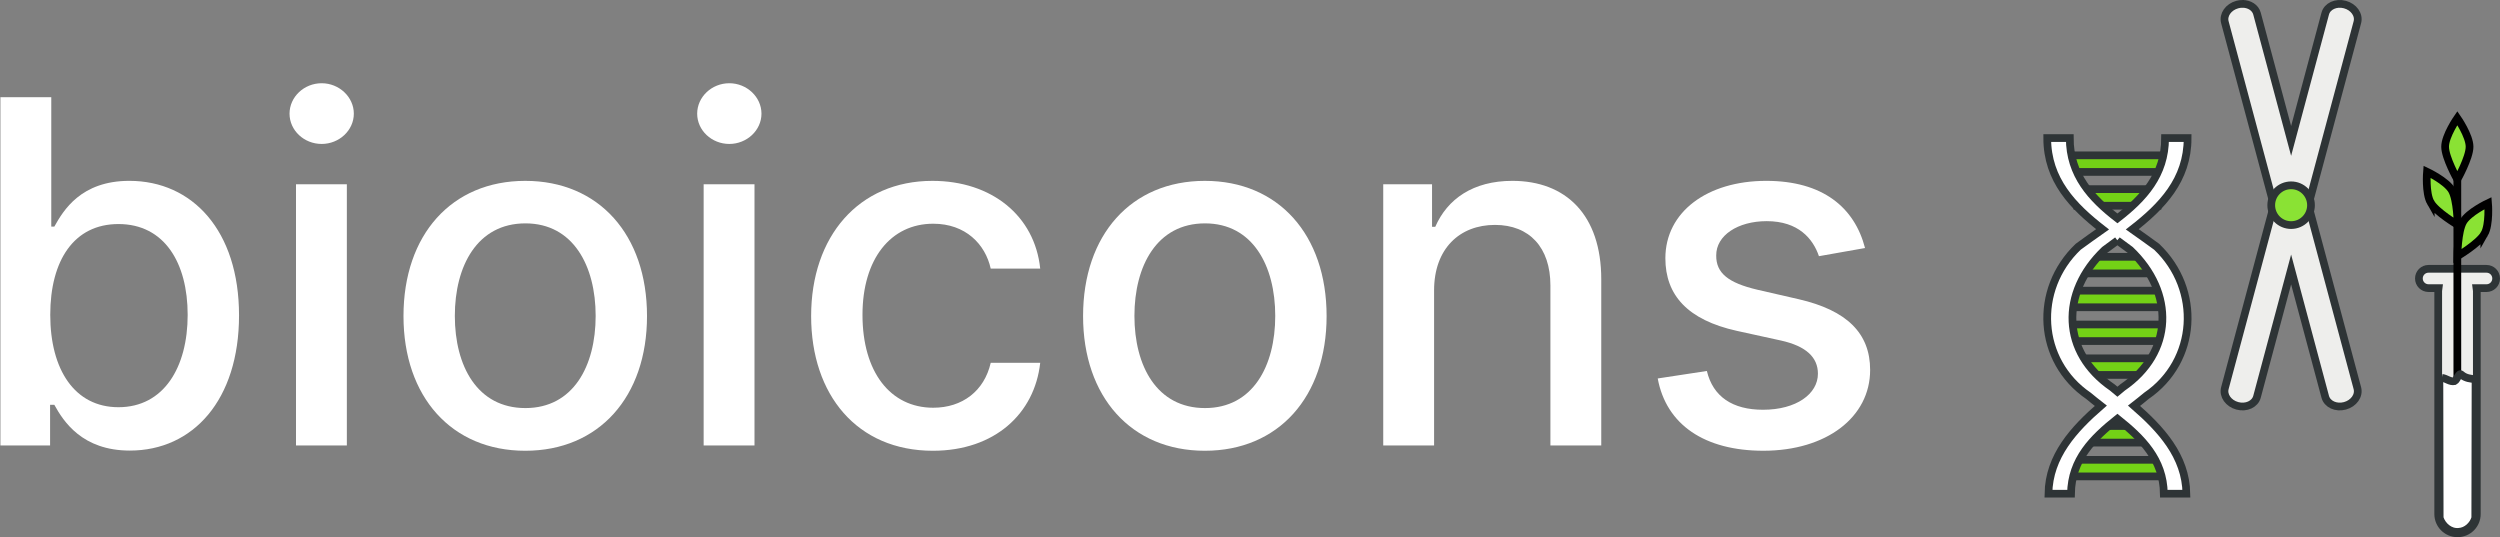
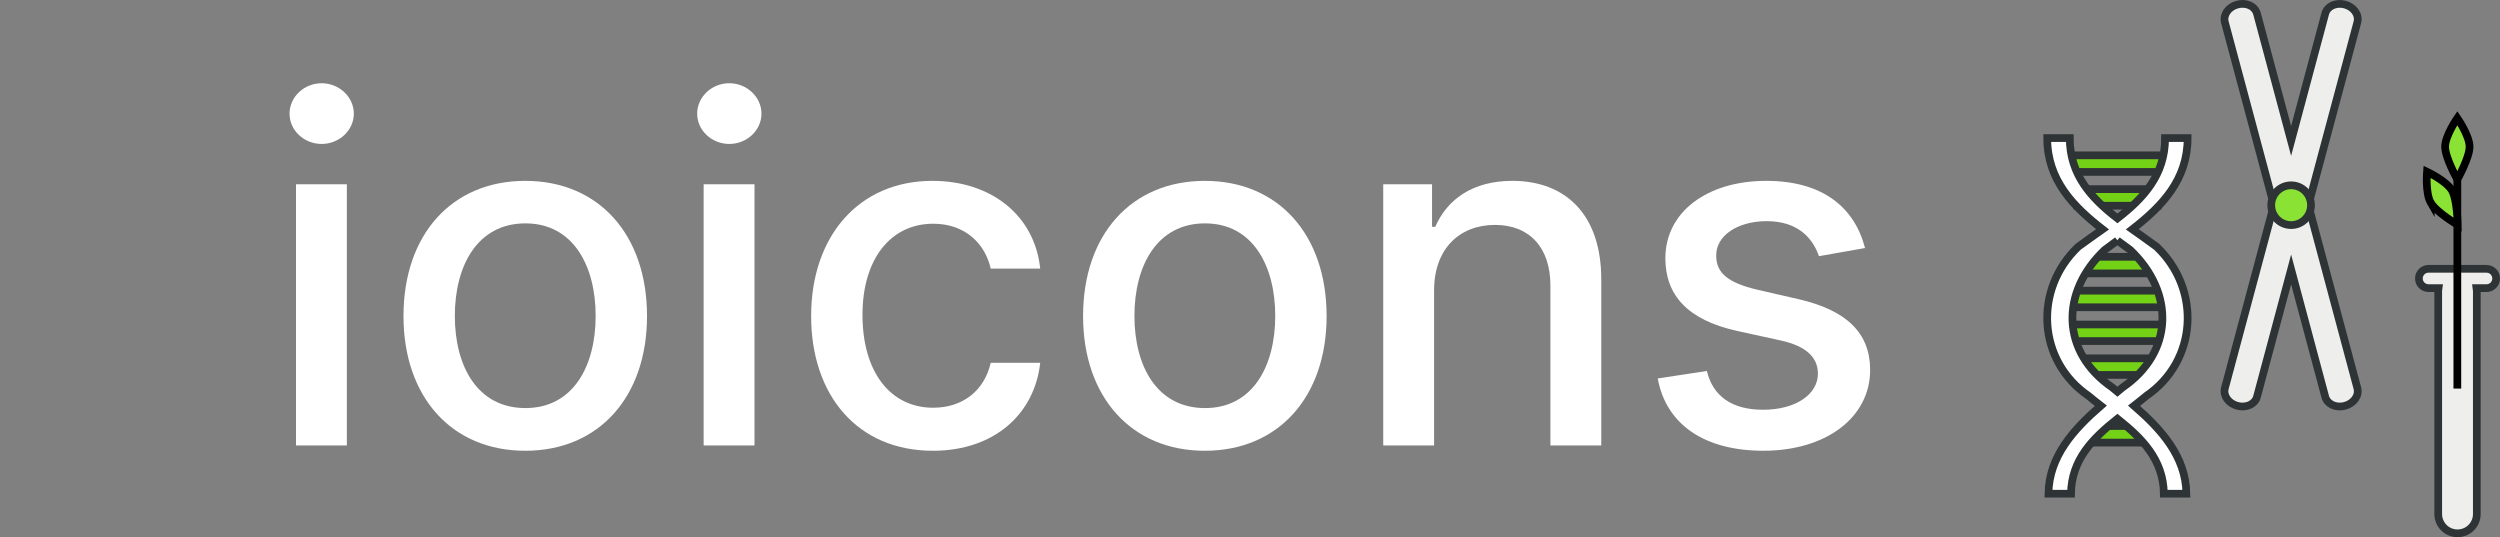
<svg xmlns="http://www.w3.org/2000/svg" xmlns:ns1="http://www.inkscape.org/namespaces/inkscape" xmlns:ns2="http://sodipodi.sourceforge.net/DTD/sodipodi-0.dtd" width="647.32mm" height="139.092mm" viewBox="0 0 647.32 139.092" version="1.1" id="svg8" ns1:version="1.0.1 (3bc2e813f5, 2020-09-07)" ns2:docname="logo-new.svg">
  <rect x="0" y="0" width="647.32" height="139.092" fill="#808080" stroke="none" />
  <defs id="defs2">
    <rect x="-570.756" y="-57.9" width="612.503" height="205.658" id="rect1078" />
  </defs>
  <ns2:namedview id="base" pagecolor="#ffffff" bordercolor="#666666" borderopacity="1.0" ns1:pageopacity="0.0" ns1:pageshadow="2" ns1:zoom="0.29590008" ns1:cx="1631.5562" ns1:cy="168.88327" ns1:document-units="mm" ns1:current-layer="layer1" ns1:document-rotation="0" showgrid="false" ns1:snap-global="false" ns1:window-width="1920" ns1:window-height="1017" ns1:window-x="-8" ns1:window-y="-8" ns1:window-maximized="1" fit-margin-top="0" fit-margin-left="0" fit-margin-right="0" fit-margin-bottom="0">
    <ns1:grid type="xygrid" id="grid874" originx="211.833" originy="0.22" />
  </ns2:namedview>
  <g ns1:label="Layer 1" ns1:groupmode="layer" id="layer1" transform="translate(211.833,0.22)">
    <g id="g1074" transform="translate(281.766,0.454)">
      <path id="rect842" style="fill:#eeeeec;stroke:#2e3436;stroke-width:2;stroke-linecap:round;stroke-miterlimit:4;stroke-dasharray:none" d="m 86.996,0.326 c -0.418,0.004 -0.849,0.061 -1.281,0.177 C 83.41,1.121 81.968,3.163 82.482,5.082 l 12.694,47.375 -12.694,47.375 c -0.514,1.919 0.928,3.961 3.233,4.579 2.305,0.618 4.575,-0.43 5.089,-2.349 l 8.832,-32.961 8.832,32.961 c 0.514,1.919 2.784,2.967 5.089,2.349 2.305,-0.618 3.747,-2.66 3.233,-4.579 L 104.096,52.457 116.79,5.082 c 0.514,-1.919 -0.928,-3.961 -3.233,-4.579 -2.305,-0.618 -4.575,0.43 -5.089,2.348 L 99.636,35.813 90.804,2.852 C 90.386,1.293 88.809,0.309 86.996,0.326 Z" />
      <circle style="fill:#8ae234;stroke:#2e3436;stroke-width:2;stroke-linecap:round;stroke-miterlimit:4;stroke-dasharray:none" id="path849" cx="99.636" cy="52.457" r="5.148" />
      <path id="rect851" style="fill:#eeeeec;stroke:#2e3436;stroke-width:2;stroke-linecap:round;stroke-miterlimit:4;stroke-dasharray:none" d="m 135.222,68.93 c -1.385,0 -2.5,1.115 -2.5,2.5 0,1.385 1.115,2.5 2.5,2.5 h 2.564 c -0.038,0.25 -0.064,0.505 -0.064,0.766 v 57.721 c 0,2.77 2.23,5 5,5 2.77,0 5,-2.23 5,-5 V 74.697 c 0,-0.262 -0.026,-0.516 -0.065,-0.766 h 2.565 c 1.385,0 2.5,-1.115 2.5,-2.5 0,-1.385 -1.115,-2.5 -2.5,-2.5 z" ns2:nodetypes="ssscssssscssss" />
      <g id="g888" transform="translate(-47.307,10.861)" style="stroke-width:2;stroke-miterlimit:4;stroke-dasharray:none">
        <path style="fill:none;stroke:#000000;stroke-width:2;stroke-linecap:butt;stroke-linejoin:miter;stroke-miterlimit:4;stroke-dasharray:none;stroke-opacity:1" d="M 189.981,34.925 V 89.075" id="path872" ns2:nodetypes="cc" />
        <path style="fill:#8ae234;stroke:#000000;stroke-width:2;stroke-linecap:butt;stroke-linejoin:miter;stroke-miterlimit:4;stroke-dasharray:none;stroke-opacity:1" d="m 193.146,26.458 c 0,-2.85 -3.165,-7.408 -3.165,-7.408 0,0 -3.165,4.559 -3.165,7.408 0,2.85 3.165,8.467 3.165,8.467 0,0 3.165,-5.617 3.165,-8.467 z" id="path878" ns2:nodetypes="zczcz" />
-         <path style="fill:#8ae234;stroke:#000000;stroke-width:2;stroke-linecap:butt;stroke-linejoin:miter;stroke-miterlimit:4;stroke-dasharray:none;stroke-opacity:1" d="m 196.969,49.058 c 1.425,-2.468 0.963,-7.998 0.963,-7.998 0,0 -5.02,2.365 -6.445,4.833 -1.425,2.468 -1.492,8.915 -1.492,8.915 0,0 5.549,-3.282 6.974,-5.75 z" id="path880" ns2:nodetypes="zczcz" />
        <path style="fill:#8ae234;stroke:#000000;stroke-width:2;stroke-linecap:butt;stroke-linejoin:miter;stroke-miterlimit:4;stroke-dasharray:none;stroke-opacity:1" d="m 183.089,40.932 c -1.425,-2.468 -0.963,-7.998 -0.963,-7.998 0,0 5.02,2.365 6.445,4.833 1.425,2.468 1.492,8.915 1.492,8.915 0,0 -5.549,-3.282 -6.974,-5.75 z" id="path882" ns2:nodetypes="zczcz" />
      </g>
-       <path style="fill:#ffffff;stroke:#2e3436;stroke-width:2;stroke-linecap:round;stroke-miterlimit:4;stroke-dasharray:none" d="m 138.736,97.169 c -0.994,0.05 -0.663,1.055 -0.704,1.756 0.023,16.979 0.046,17.554 0.068,34.533 0.666,2.08 2.684,3.804 4.943,3.576 2.021,-0.102 3.717,-1.709 4.278,-3.576 0.023,-17.439 0.047,-18.475 0.07,-35.914 -1.273,-0.176 -2.505,-0.219 -3.667,-1.195 -0.578,-0.73 -1.157,1.394 -1.769,1.67 -1.158,0.245 -2.142,-0.712 -3.22,-0.85 z" id="path868" ns2:nodetypes="cccccccccc" />
      <g id="g996" transform="translate(-0.576,-0.577)">
-         <path id="rect956" style="fill:#73d216;stroke:#2e3436;stroke-width:2;stroke-linecap:round;stroke-miterlimit:4;stroke-dasharray:none" d="m 41.961,118.967 h 26.554 v 4.295 H 41.961 Z" />
        <path id="rect958" style="fill:#73d216;stroke:#2e3436;stroke-width:2;stroke-linecap:round;stroke-miterlimit:4;stroke-dasharray:none" d="m 46.459,110.207 h 17.558 v 4.295 H 46.459 Z" />
        <path id="rect962" style="fill:#73d216;stroke:#2e3436;stroke-width:2;stroke-linecap:round;stroke-miterlimit:4;stroke-dasharray:none" d="m 43.549,92.685 h 23.379 v 4.295 h -23.379 z" />
        <path id="rect964" style="fill:#73d216;stroke:#2e3436;stroke-width:2;stroke-linecap:round;stroke-miterlimit:4;stroke-dasharray:none" d="m 41.961,83.925 h 26.554 v 4.295 H 41.961 Z" />
        <path id="rect966" style="fill:#73d216;stroke:#2e3436;stroke-width:2;stroke-linecap:round;stroke-miterlimit:4;stroke-dasharray:none" d="m 41.961,75.164 h 26.554 v 4.295 H 41.961 Z" />
        <path id="rect968" style="fill:#73d216;stroke:#2e3436;stroke-width:2;stroke-linecap:round;stroke-miterlimit:4;stroke-dasharray:none" d="m 44.078,66.403 h 22.321 v 4.295 H 44.078 Z" />
        <path id="rect972" style="fill:#73d216;stroke:#2e3436;stroke-width:2;stroke-linecap:round;stroke-miterlimit:4;stroke-dasharray:none" d="m 41.961,40.121 h 26.554 v 4.295 H 41.961 Z" />
        <path id="rect974" style="fill:#73d216;stroke:#2e3436;stroke-width:2;stroke-linecap:round;stroke-miterlimit:4;stroke-dasharray:none" d="M 44.872,48.882 H 65.605 v 4.295 H 44.872 Z" />
      </g>
      <path id="path946" style="fill:#ffffff;stroke:#2e3436;stroke-width:2;stroke-linecap:butt;stroke-linejoin:miter;stroke-miterlimit:4;stroke-dasharray:none;stroke-opacity:1" d="m 36.487,35.071 c -0.014,10.88 6.744,17.731 14.331,23.635 -2.133,1.519 -4.282,2.999 -6.315,4.515 -11.614,11.071 -10.533,29.577 2.673,38.61 1.039,0.869 2.11,1.717 3.188,2.558 -6.946,6.042 -13.412,13.02 -13.563,22.77 h 5.835 c 0.137,-8.898 5.707,-14.368 12.026,-19.415 6.319,5.046 11.888,10.517 12.026,19.415 h 5.835 c -0.15,-9.75 -6.617,-16.728 -13.563,-22.77 1.078,-0.841 2.149,-1.689 3.188,-2.558 13.206,-9.033 14.287,-27.539 2.673,-38.61 -2.033,-1.516 -4.182,-2.996 -6.315,-4.515 7.587,-5.904 14.345,-12.755 14.331,-23.635 H 67.002 C 67.014,44.621 61.362,50.695 54.662,55.874 47.963,50.695 42.31,44.621 42.322,35.071 Z m 18.175,26.53 c 1.117,0.823 2.232,1.639 3.324,2.453 11.614,11.071 11.2,26.576 -2.006,35.609 -0.434,0.363 -0.876,0.73 -1.318,1.097 -0.442,-0.367 -0.883,-0.734 -1.318,-1.097 C 40.139,90.631 39.724,75.126 51.339,64.055 c 1.092,-0.814 2.207,-1.63 3.324,-2.453 z" />
    </g>
    <g aria-label="bioicons" transform="matrix(2.441,0,0,2.441,1171.584,141.702)" id="text1076" style="font-style:normal;font-variant:normal;font-weight:500;font-stretch:normal;font-size:50.8px;line-height:1.25;font-family:Inter;-inkscape-font-specification:'Inter Medium';white-space:pre;shape-inside:url(#rect1078);fill:#ffffff;fill-opacity:1;stroke:none">
-       <path d="m -566.697,-10.887 h 5.268 v -4.312 h 0.451 c 0.974,1.768 2.959,4.853 8.01,4.853 6.711,0 11.582,-5.376 11.582,-14.342 0,-8.984 -4.943,-14.269 -11.636,-14.269 -5.141,0 -6.999,3.139 -7.956,4.853 h -0.325 v -13.728 h -5.394 z m 5.286,-13.855 c 0,-5.791 2.526,-9.633 7.234,-9.633 4.889,0 7.342,4.131 7.342,9.633 0,5.556 -2.526,9.796 -7.342,9.796 -4.636,0 -7.234,-3.969 -7.234,-9.796 z" style="font-style:normal;font-variant:normal;font-weight:500;font-stretch:normal;font-size:50.8px;font-family:Inter;-inkscape-font-specification:'Inter Medium';fill:#ffffff;stroke:none" id="path892" />
      <path d="m -535.344,-10.887 h 5.394 v -27.709 h -5.394 z m 2.724,-31.985 c 1.858,0 3.41,-1.443 3.41,-3.211 0,-1.768 -1.551,-3.229 -3.41,-3.229 -1.876,0 -3.41,1.461 -3.41,3.229 0,1.768 1.533,3.211 3.41,3.211 z" style="font-style:normal;font-variant:normal;font-weight:500;font-stretch:normal;font-size:50.8px;font-family:Inter;-inkscape-font-specification:'Inter Medium';fill:#ffffff;stroke:none" id="path894" />
      <path d="m -511.026,-10.327 c 7.811,0 12.916,-5.719 12.916,-14.287 0,-8.623 -5.105,-14.342 -12.916,-14.342 -7.811,0 -12.916,5.719 -12.916,14.342 0,8.569 5.105,14.287 12.916,14.287 z m 0.018,-4.528 c -5.105,0 -7.487,-4.456 -7.487,-9.778 0,-5.304 2.381,-9.814 7.487,-9.814 5.069,0 7.45,4.51 7.45,9.814 0,5.322 -2.381,9.778 -7.45,9.778 z" style="font-style:normal;font-variant:normal;font-weight:500;font-stretch:normal;font-size:50.8px;font-family:Inter;-inkscape-font-specification:'Inter Medium';fill:#ffffff;stroke:none" id="path896" />
      <path d="m -492.103,-10.887 h 5.394 v -27.709 h -5.394 z m 2.724,-31.985 c 1.858,0 3.41,-1.443 3.41,-3.211 0,-1.768 -1.551,-3.229 -3.41,-3.229 -1.876,0 -3.41,1.461 -3.41,3.229 0,1.768 1.533,3.211 3.41,3.211 z" style="font-style:normal;font-variant:normal;font-weight:500;font-stretch:normal;font-size:50.8px;font-family:Inter;-inkscape-font-specification:'Inter Medium';fill:#ffffff;stroke:none" id="path898" />
      <path d="m -467.785,-10.327 c 6.548,0 10.788,-3.933 11.383,-9.327 h -5.25 c -0.686,2.995 -3.013,4.763 -6.097,4.763 -4.564,0 -7.505,-3.806 -7.505,-9.85 0,-5.935 2.995,-9.669 7.505,-9.669 3.428,0 5.52,2.165 6.097,4.763 h 5.25 c -0.577,-5.592 -5.141,-9.309 -11.437,-9.309 -7.811,0 -12.862,5.881 -12.862,14.342 0,8.352 4.871,14.287 12.916,14.287 z" style="font-style:normal;font-variant:normal;font-weight:500;font-stretch:normal;font-size:50.8px;font-family:Inter;-inkscape-font-specification:'Inter Medium';fill:#ffffff;stroke:none" id="path900" />
      <path d="m -438.939,-10.327 c 7.811,0 12.916,-5.719 12.916,-14.287 0,-8.623 -5.105,-14.342 -12.916,-14.342 -7.811,0 -12.916,5.719 -12.916,14.342 0,8.569 5.105,14.287 12.916,14.287 z m 0.018,-4.528 c -5.105,0 -7.487,-4.456 -7.487,-9.778 0,-5.304 2.381,-9.814 7.487,-9.814 5.069,0 7.45,4.51 7.45,9.814 0,5.322 -2.381,9.778 -7.45,9.778 z" style="font-style:normal;font-variant:normal;font-weight:500;font-stretch:normal;font-size:50.8px;font-family:Inter;-inkscape-font-specification:'Inter Medium';fill:#ffffff;stroke:none" id="path902" />
      <path d="m -414.622,-27.339 c 0,-4.42 2.706,-6.945 6.458,-6.945 3.662,0 5.881,2.399 5.881,6.422 v 16.975 h 5.394 v -17.625 c 0,-6.855 -3.77,-10.445 -9.435,-10.445 -4.167,0 -6.891,1.93 -8.172,4.871 h -0.343 v -4.51 h -5.177 v 27.709 h 5.394 z" style="font-style:normal;font-variant:normal;font-weight:500;font-stretch:normal;font-size:50.8px;font-family:Inter;-inkscape-font-specification:'Inter Medium';fill:#ffffff;stroke:none" id="path904" />
      <path d="m -368.909,-31.831 c -1.118,-4.312 -4.492,-7.126 -10.481,-7.126 -6.26,0 -10.698,3.301 -10.698,8.208 0,3.933 2.381,6.548 7.577,7.703 l 4.69,1.028 c 2.67,0.595 3.915,1.786 3.915,3.518 0,2.147 -2.291,3.824 -5.827,3.824 -3.229,0 -5.304,-1.389 -5.953,-4.113 l -5.213,0.794 c 0.902,4.907 4.979,7.667 11.203,7.667 6.693,0 11.329,-3.554 11.329,-8.569 0,-3.915 -2.489,-6.332 -7.577,-7.505 l -4.402,-1.01 c -3.049,-0.722 -4.366,-1.75 -4.348,-3.626 -0.018,-2.129 2.291,-3.644 5.358,-3.644 3.355,0 4.907,1.858 5.538,3.716 z" style="font-style:normal;font-variant:normal;font-weight:500;font-stretch:normal;font-size:50.8px;font-family:Inter;-inkscape-font-specification:'Inter Medium';fill:#ffffff;stroke:none" id="path906" />
    </g>
  </g>
</svg>